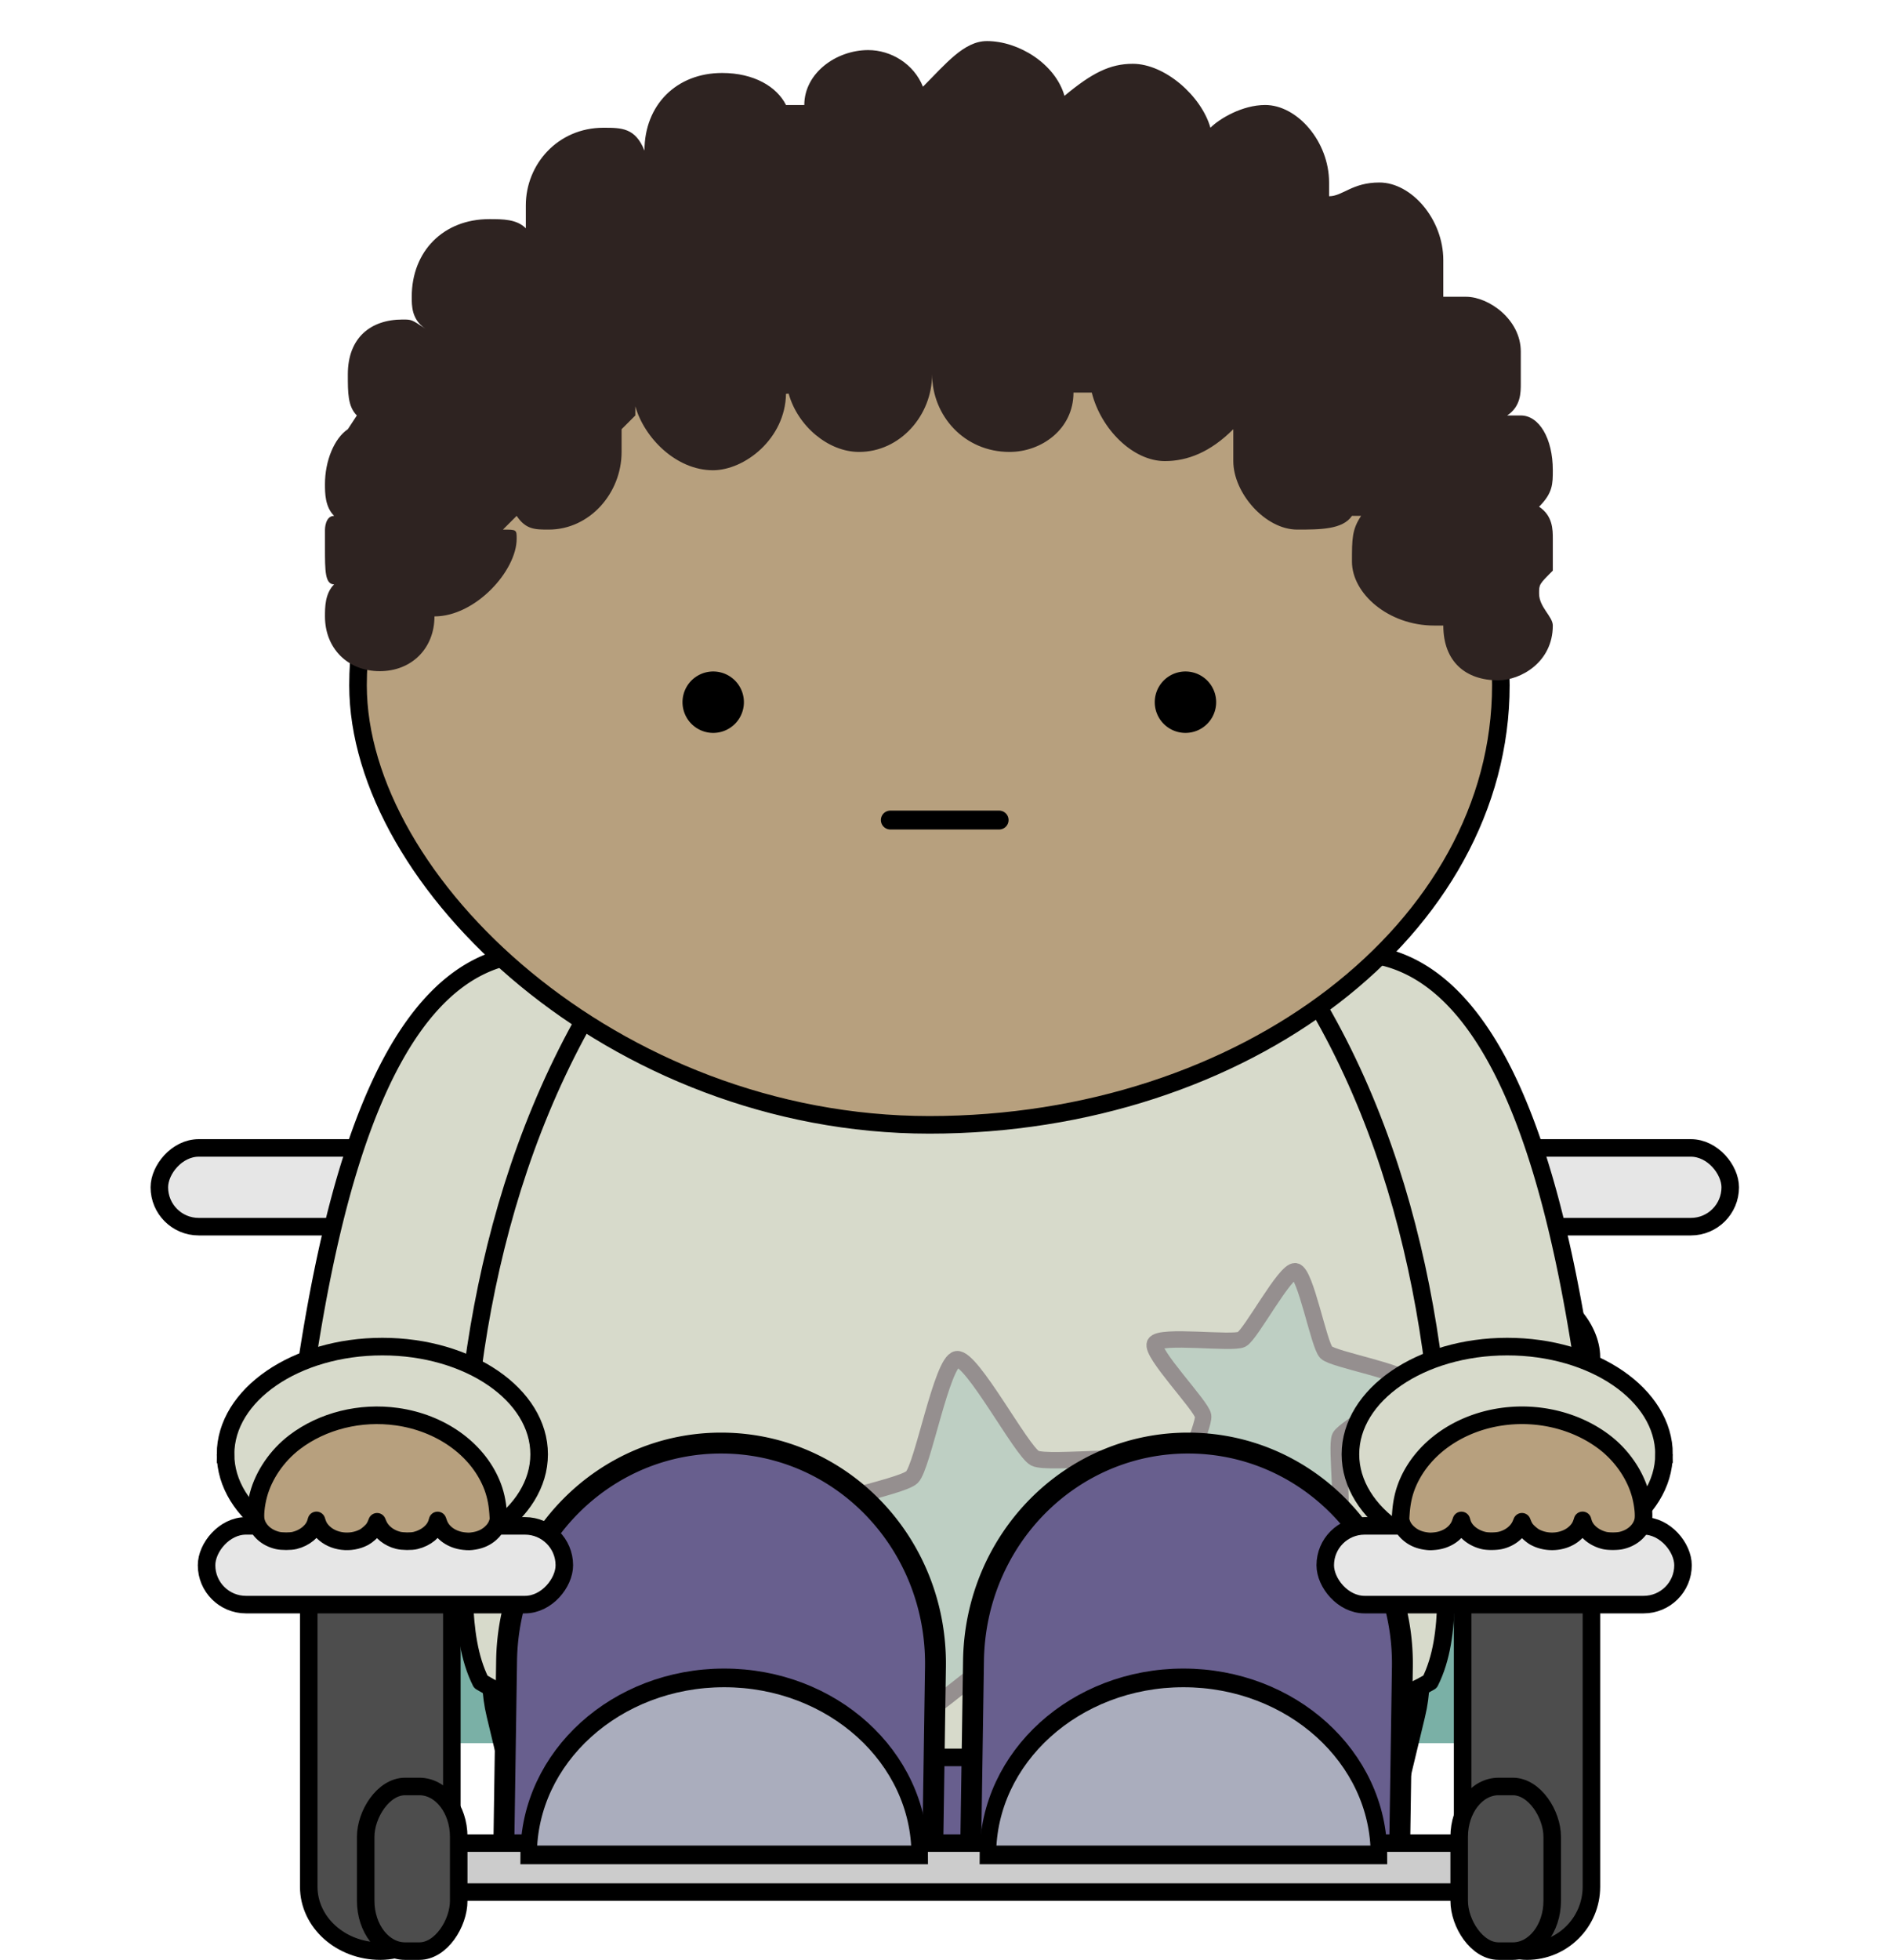
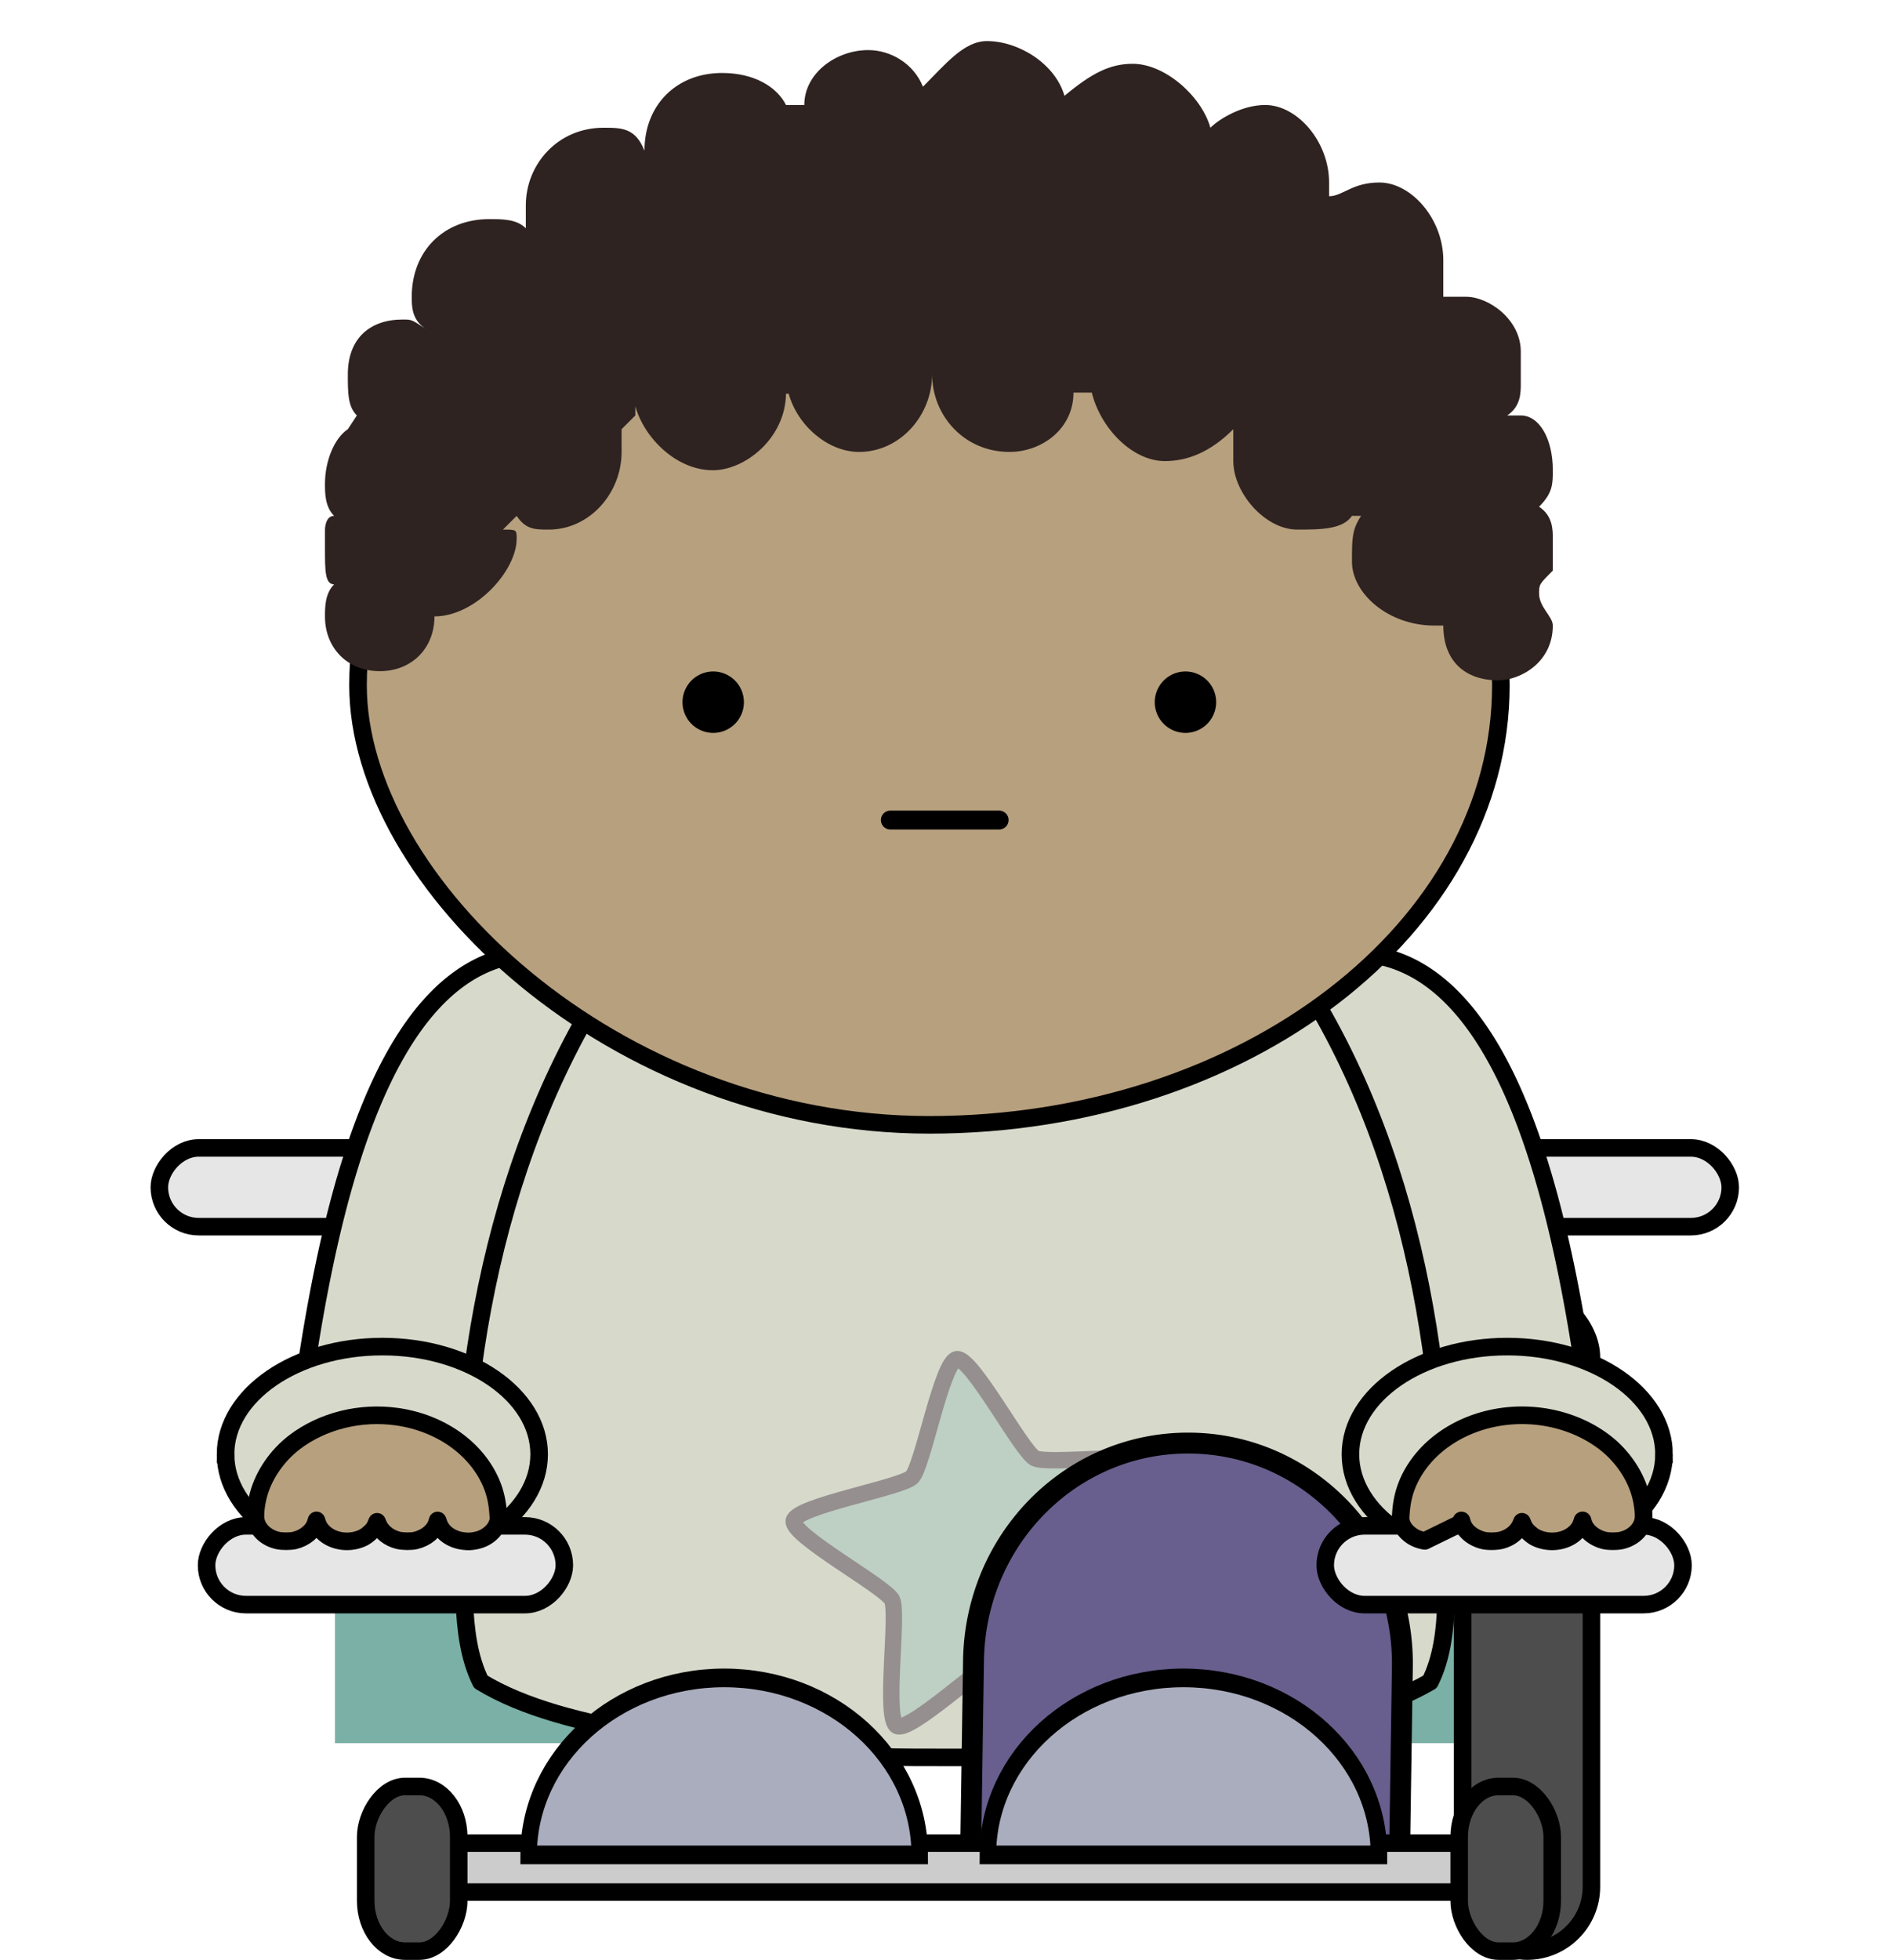
<svg xmlns="http://www.w3.org/2000/svg" width="400" height="414.854" viewBox="0 0 400 414.854">
  <defs>
    <linearGradient id="a">
      <stop offset="0" stop-color="#805889" />
      <stop offset="1" stop-color="#c8b8ac" />
    </linearGradient>
    <linearGradient id="b">
      <stop offset="0" stop-color="#805889" />
      <stop offset="1" stop-color="#c8b8ac" />
    </linearGradient>
  </defs>
  <g transform="translate(3057.544 307.497)">
    <rect style="marker:none" width="75.758" height="16.667" x="2948.046" y="-64.51" rx="8.333" ry="16.667" transform="scale(-1 1)" color="#000" fill="#e6e6e6" stroke="#000" stroke-width="3.711" overflow="visible" />
    <rect style="marker:none" width="266.418" height="80.303" x="-2986.617" y="-18.813" rx="0" ry="0" color="#000" fill="#7ab0a6" overflow="visible" />
-     <rect ry="13.636" rx="15.152" y="-33.892" x="2961.865" height="139.394" width="30.303" style="marker:none" transform="scale(-1 1)" color="#000" fill="#4d4d4d" stroke="#000" stroke-width="3.711" overflow="visible" />
    <rect ry="16.667" rx="8.333" y="-64.51" x="-2766.92" height="16.667" width="75.758" style="marker:none" color="#000" fill="#e6e6e6" stroke="#000" stroke-width="3.711" overflow="visible" />
    <rect style="marker:none" width="27.273" height="139.394" x="-2747.83" y="-33.892" rx="15.152" ry="13.636" color="#000" fill="#4d4d4d" stroke="#000" stroke-width="3.711" overflow="visible" />
    <path d="M-2944.614-105.693c-34.288.885-44.78 62.343-49.625 98.187-3 19 71 28 74 10 4-37 16-103-21-108a20.987 20.987 0 00-3.375-.187zm174.282 0a21.372 21.372 0 00-3.407.187c-37 5-25 71-21 108 3 18 77 9 74-10-4.843-35.844-15.305-97.302-49.593-98.187z" fill="#d7dacb" stroke="#000" stroke-width="3.711" />
-     <path style="marker:none" d="M-2947.981 38.763h185.697c4.617 0 6.488 7.688 4.333 16.667l-4 16.666c-2.155 8.979-3.716 16.667-8.333 16.667h-169.697c-4.617 0-6.179-7.688-8.333-16.667l-4-16.666c-2.155-8.979-.284-16.667 4.333-16.667z" color="#000" fill="#685f8e" stroke="#000" stroke-width="4.423" overflow="visible" />
    <path d="M-2854.733-149.497h-1s0 0 0 0h-1 0c-23 2-45 15-59 32-31 36-43 84-44 130 1 12-1 26 4 36 18 11 51 13 73 15 6 1 16 1 26 1h3s0 0 0 0c10 0 20 0 26-1 22-2 54-4 73-15 5-10 3-24 3-36-1-46-12-94-43-130-14-17-36-30-59-32h-1z" fill="#d7dacb" fill-rule="evenodd" stroke="#000" stroke-width="3.711" stroke-linecap="round" stroke-linejoin="round" />
    <path d="M-2819.543 50.459c-2.275 2.256-22.533-7.725-25.7-7.239-3.168.487-19.505 16.09-22.355 14.623-2.848-1.466.384-23.817-1.057-26.678-1.442-2.863-21.33-13.578-20.816-16.742.515-3.163 22.77-6.995 25.047-9.25 2.277-2.257 6.322-24.483 9.49-24.97 3.167-.488 13.689 19.494 16.537 20.962 2.85 1.468 25.237-1.553 26.68 1.31 1.443 2.86-14.31 19.042-14.825 22.204-.516 3.164 9.275 23.523 6.999 25.78z" fill="#becfc3" fill-rule="evenodd" stroke="#958f8f" stroke-width="3.473" />
-     <path d="M-2807.594 9.931c1.565 1.552 15.504-5.315 17.683-4.98 2.18.335 13.42 11.07 15.38 10.061 1.96-1.009-.263-16.387.728-18.356.993-1.97 14.677-9.342 14.322-11.52-.354-2.175-15.667-4.812-17.233-6.364-1.566-1.552-4.35-16.845-6.53-17.18-2.178-.336-9.418 13.413-11.378 14.422-1.96 1.01-17.364-1.068-18.357.901-.993 1.969 9.846 13.103 10.2 15.279.356 2.177-6.381 16.184-4.815 17.737z" fill="#becfc3" fill-rule="evenodd" stroke="#958f8f" stroke-width="3.473" />
-     <path d="M-2904.315-2.033c-25.155-.297-45.653 20.313-45.959 46.19l-.58 38.795a48.63 48.63 0 00.136 4.21l90.431 1.082c.137-1.39.234-2.805.251-4.23l.58-38.794c.305-25.878-19.704-46.956-44.859-47.253z" fill="#685f8e" stroke="#000" stroke-width="4.423" />
    <path style="marker:none" d="M689.09 744.18C689.09 772.8 655.31 796 613.637 796c-41.672 0-75.454-23.2-75.454-51.819 0-28.618 33.782-51.818 75.454-51.818 41.673 0 75.455 23.2 75.455 51.818z" transform="matrix(-.44 0 0 .44 -2706.581 -327.097)" color="#000" fill="#d7dacb" stroke="#000" stroke-width="8.458" overflow="visible" />
    <rect ry="16.667" rx="8.333" y="15.49" x="2938.046" height="16.667" width="75.758" style="marker:none" transform="scale(-1 1)" color="#000" fill="#e6e6e6" stroke="#000" stroke-width="3.711" overflow="visible" />
    <path style="marker:none" d="M-2957.123 18.663c1.354-.22 2.487-.74 3.428-1.574.763-.675 1.229-1.35 1.509-2.183.221-.66.223-.698.12-2.128-.171-2.367-.62-4.347-1.416-6.237-3.124-7.432-10.79-12.864-19.984-14.162-7.784-1.098-15.76.881-21.678 5.38-3.71 2.821-6.545 6.946-7.672 11.163-.559 2.089-.785 4.403-.539 5.497.452 2.003 2.259 3.632 4.623 4.166.896.203 2.69.202 3.541-.002 2.186-.522 3.974-2.003 4.5-3.727l.16-.527.16.483c.259.784.622 1.37 1.227 1.982 2.11 2.134 5.857 2.601 8.698 1.085.635-.339 1.679-1.261 2.053-1.814.155-.229.375-.646.489-.928l.207-.513.245.58c.67 1.584 2.27 2.855 4.193 3.336.994.248 2.8.268 3.727.04 2.22-.542 3.972-1.99 4.497-3.716l.158-.519.227.638c.71 1.992 2.79 3.454 5.31 3.728.956.104 1.333.096 2.217-.048z" color="#000" fill="#b7a07e" fill-rule="evenodd" stroke="#000" stroke-width="3.723" stroke-linecap="round" stroke-linejoin="round" overflow="visible" />
    <path d="M-2805.445-2.033c-25.155-.297-45.653 20.313-45.959 46.19l-.58 38.795a48.71 48.71 0 00.136 4.21l90.431 1.082c.137-1.39.234-2.805.251-4.23l.58-38.794c.305-25.878-19.704-46.956-44.859-47.253z" fill="#685f8e" stroke="#000" stroke-width="4.423" />
    <g transform="translate(380)" fill-rule="evenodd">
      <rect width="242" height="186.1" x="-3361.733" y="-255.497" ry="93.07" rx="121" fill="#b7a07e" stroke="#000" stroke-width="3.723" stroke-linecap="round" stroke-linejoin="round" />
      <path d="M-3228.576-298.801c-4.833 0-8.699 4.823-13.531 9.656-1.934-4.833-6.761-7.75-11.594-7.75-6.766 0-13.531 4.86-13.531 11.625h-3.875c-1.934-3.866-6.766-6.781-13.532-6.781-9.665 0-16.437 6.772-16.437 16.437-1.933-4.832-4.821-4.843-8.688-4.843-9.665 0-16.437 7.738-16.437 16.437v4.844c-1.933-1.933-4.85-1.938-7.75-1.938-9.666 0-16.406 6.772-16.406 16.438 0 1.933-.025 4.817 2.875 6.75-2.9-1.933-2.88-1.938-4.813-1.938-6.766 0-11.594 3.862-11.594 11.594 0 3.866-.026 6.786 1.907 8.719l-1.907 2.906c-2.9 1.933-4.843 6.761-4.843 11.594 0 1.933.004 4.817 1.937 6.75-1.933 0-1.937 2.906-1.937 2.906v3.875c0 4.833.004 7.719 1.937 7.719-1.933 1.933-1.937 4.848-1.937 6.781 0 6.766 4.828 11.594 11.593 11.594 6.766 0 11.594-4.828 11.594-11.594 8.699 0 17.406-9.672 17.406-16.437 0-1.934-.006-1.938-2.906-1.938l2.906-2.906c1.934 2.9 3.882 2.906 6.782 2.906 8.698 0 15.437-7.739 15.437-16.437v-4.813l2.906-2.906v-1.938c1.934 6.766 8.706 13.532 16.438 13.532 6.707 0 15.32-6.656 15.469-16.188.19-.007.373-.018.562-.031 1.917 6.895 8.416 12.344 14.906 12.344 8.7 0 15.47-7.74 15.47-16.438 0 8.699 6.74 16.438 16.405 16.438 6.766 0 13.532-4.83 13.532-12.563h3.875c1.933 7.732 8.703 14.5 15.468 14.5 4.833 0 9.668-1.917 14.5-6.75v6.75c0 6.766 6.766 14.5 13.532 14.5 4.832 0 9.66-.007 11.593-2.906h1.938c-1.933 2.9-1.938 4.855-1.938 9.687 0 6.766 7.741 13.532 17.407 13.532h1.937c0 7.732 4.828 11.593 11.594 11.593 4.833 0 11.594-3.861 11.594-11.593 0-1.934-2.907-3.882-2.907-6.782 0-1.933.007-1.944 2.907-4.843v-6.75c0-1.934-.007-4.849-2.907-6.782 2.9-2.9 2.907-4.819 2.907-7.718 0-6.766-2.915-11.594-6.782-11.594h-2.875c2.9-1.933 2.875-4.848 2.875-6.781v-6.75c0-6.766-6.76-11.594-11.593-11.594h-4.813v-7.75c0-8.7-6.765-16.438-13.531-16.438-5.8 0-7.757 2.907-10.656 2.907v-2.907c0-8.699-6.766-16.406-13.532-16.406-4.832 0-9.66 2.88-11.593 4.813-1.933-6.766-9.672-13.532-16.438-13.532-4.832 0-8.67 1.949-14.469 6.782-1.933-6.766-9.671-11.594-16.437-11.594z" fill="#2e2321" />
    </g>
    <rect style="marker:none" width="240.909" height="10.358" x="-2972.436" y="82.642" rx="8.333" ry="16.667" color="#000" fill="#ccc" stroke="#000" stroke-width="3.711" overflow="visible" />
    <path style="marker:none" d="M1634.09 752.41c0-65.899 66.68-119.32 148.934-119.32 82.253 0 148.932 53.422 148.932 119.32h-148.932z" transform="matrix(.278 0 0 .314 -3399.877 -151.12)" color="#000" fill="#aaadbd" stroke="#000" stroke-width="12.574" overflow="visible" />
    <path transform="matrix(.278 0 0 .314 -3302.633 -151.12)" d="M1634.09 752.41c0-65.899 66.68-119.32 148.934-119.32 82.253 0 148.932 53.422 148.932 119.32h-148.932z" style="marker:none" color="#000" fill="#aaadbd" stroke="#000" stroke-width="12.574" overflow="visible" />
    <rect style="marker:none" width="19.697" height="34.848" x="2960.41" y="70.654" rx="8.333" ry="10.653" transform="scale(-1 1)" color="#000" fill="#4d4d4d" stroke="#000" stroke-width="3.711" overflow="visible" />
    <rect ry="10.653" rx="8.333" y="70.654" x="-2748.557" height="34.848" width="19.697" style="marker:none" color="#000" fill="#4d4d4d" stroke="#000" stroke-width="3.711" overflow="visible" />
    <path transform="matrix(.44 0 0 .44 -3008.386 -327.097)" d="M689.09 744.18C689.09 772.8 655.31 796 613.637 796c-41.672 0-75.454-23.2-75.454-51.819 0-28.618 33.782-51.818 75.454-51.818 41.673 0 75.455 23.2 75.455 51.818z" style="marker:none" color="#000" fill="#d7dacb" stroke="#000" stroke-width="8.458" overflow="visible" />
    <rect style="marker:none" width="75.758" height="16.667" x="-2776.92" y="15.49" rx="8.333" ry="16.667" color="#000" fill="#e6e6e6" stroke="#000" stroke-width="3.711" overflow="visible" />
-     <path d="M-2755.844 18.663c-1.353-.22-2.487-.74-3.428-1.574-.763-.675-1.229-1.35-1.508-2.183-.222-.66-.224-.698-.12-2.128.17-2.367.62-4.347 1.415-6.237 3.125-7.432 10.79-12.864 19.984-14.162 7.784-1.098 15.76.881 21.678 5.38 3.71 2.821 6.546 6.946 7.672 11.163.559 2.089.785 4.403.54 5.497-.452 2.003-2.26 3.632-4.624 4.166-.896.203-2.69.202-3.541-.002-2.186-.522-3.974-2.003-4.5-3.727l-.16-.527-.16.483c-.259.784-.622 1.37-1.227 1.982-2.11 2.134-5.857 2.601-8.698 1.085-.635-.339-1.678-1.261-2.053-1.814a6.008 6.008 0 01-.489-.928l-.206-.513-.246.58c-.67 1.584-2.269 2.855-4.193 3.336-.994.248-2.8.268-3.727.04-2.22-.542-3.971-1.99-4.497-3.716l-.158-.519-.227.638c-.709 1.992-2.79 3.454-5.31 3.728-.956.104-1.333.096-2.217-.048z" style="marker:none" color="#000" fill="#b7a07e" fill-rule="evenodd" stroke="#000" stroke-width="3.723" stroke-linecap="round" stroke-linejoin="round" overflow="visible" />
+     <path d="M-2755.844 18.663c-1.353-.22-2.487-.74-3.428-1.574-.763-.675-1.229-1.35-1.508-2.183-.222-.66-.224-.698-.12-2.128.17-2.367.62-4.347 1.415-6.237 3.125-7.432 10.79-12.864 19.984-14.162 7.784-1.098 15.76.881 21.678 5.38 3.71 2.821 6.546 6.946 7.672 11.163.559 2.089.785 4.403.54 5.497-.452 2.003-2.26 3.632-4.624 4.166-.896.203-2.69.202-3.541-.002-2.186-.522-3.974-2.003-4.5-3.727l-.16-.527-.16.483c-.259.784-.622 1.37-1.227 1.982-2.11 2.134-5.857 2.601-8.698 1.085-.635-.339-1.678-1.261-2.053-1.814a6.008 6.008 0 01-.489-.928l-.206-.513-.246.58c-.67 1.584-2.269 2.855-4.193 3.336-.994.248-2.8.268-3.727.04-2.22-.542-3.971-1.99-4.497-3.716l-.158-.519-.227.638z" style="marker:none" color="#000" fill="#b7a07e" fill-rule="evenodd" stroke="#000" stroke-width="3.723" stroke-linecap="round" stroke-linejoin="round" overflow="visible" />
  </g>
  <path d="M257.523 148.636a6.5 6.5 0 11-13 0 6.5 6.5 0 0113 0z" fill-rule="evenodd" />
  <path d="M188.528 173.583h23.04" fill="none" stroke="#000" stroke-width="4" stroke-linecap="round" stroke-linejoin="round" />
  <path d="M157.523 148.636a6.5 6.5 0 11-13 0 6.5 6.5 0 0113 0z" fill-rule="evenodd" />
</svg>